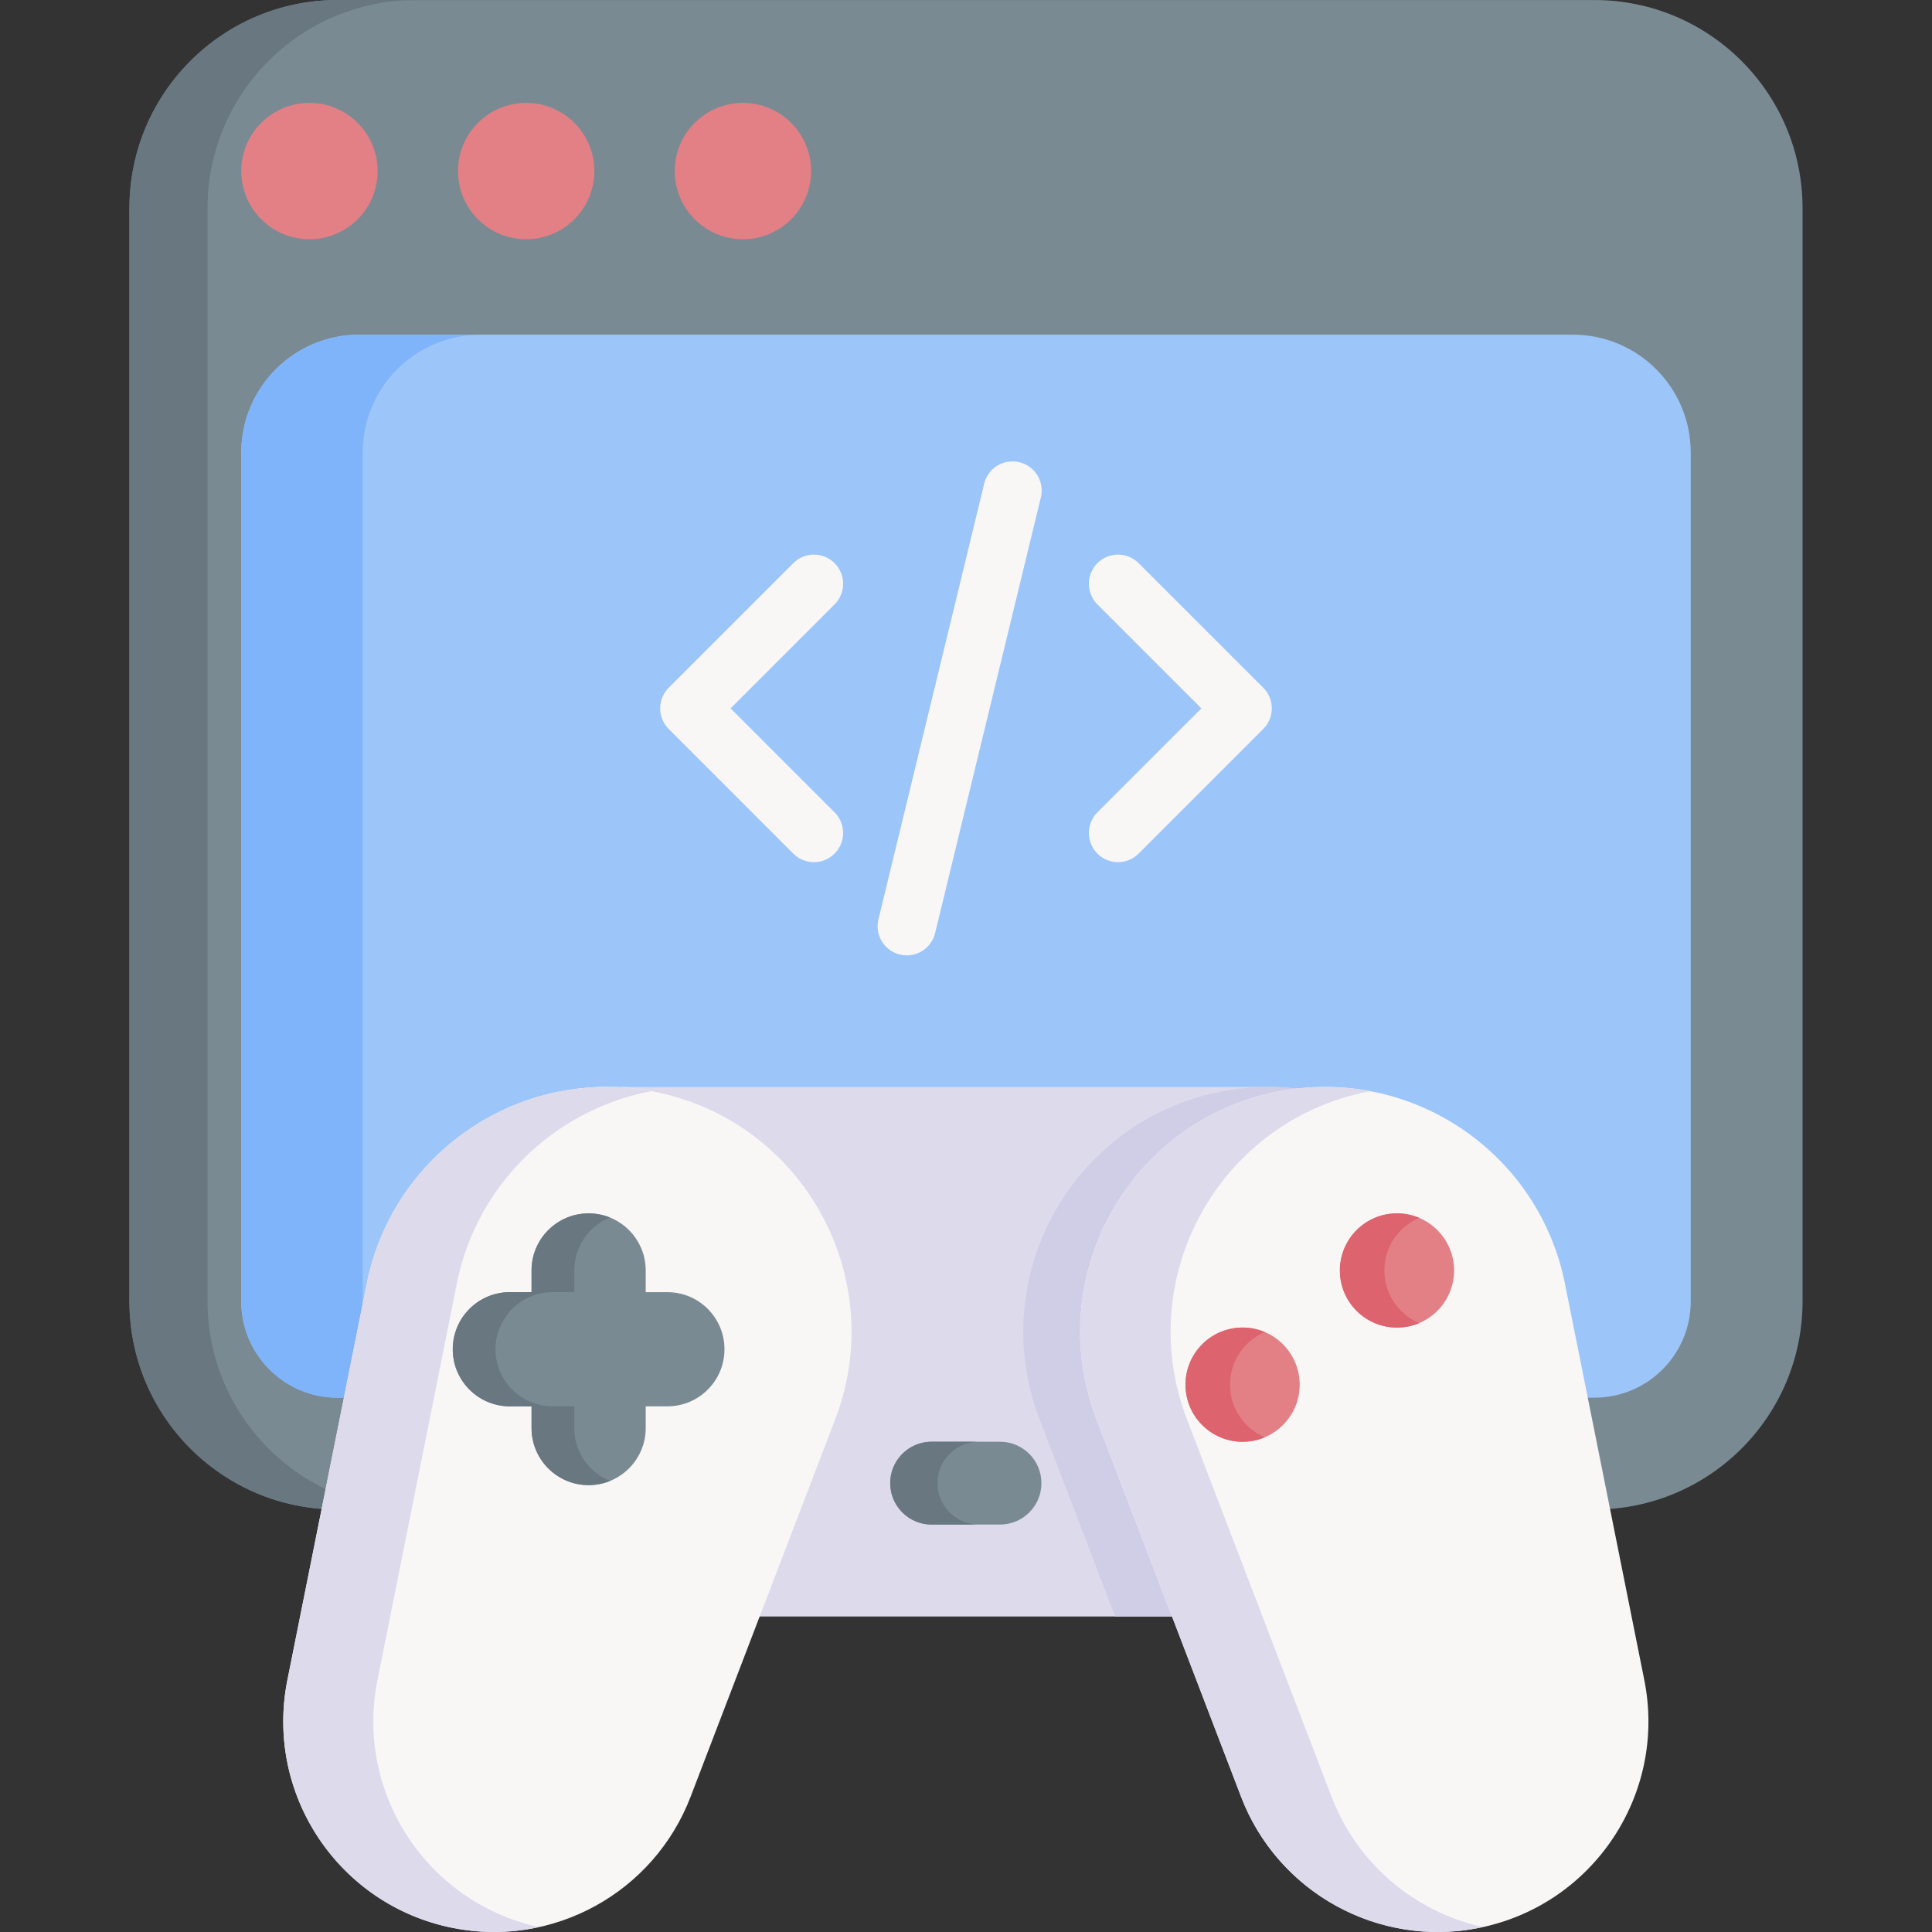
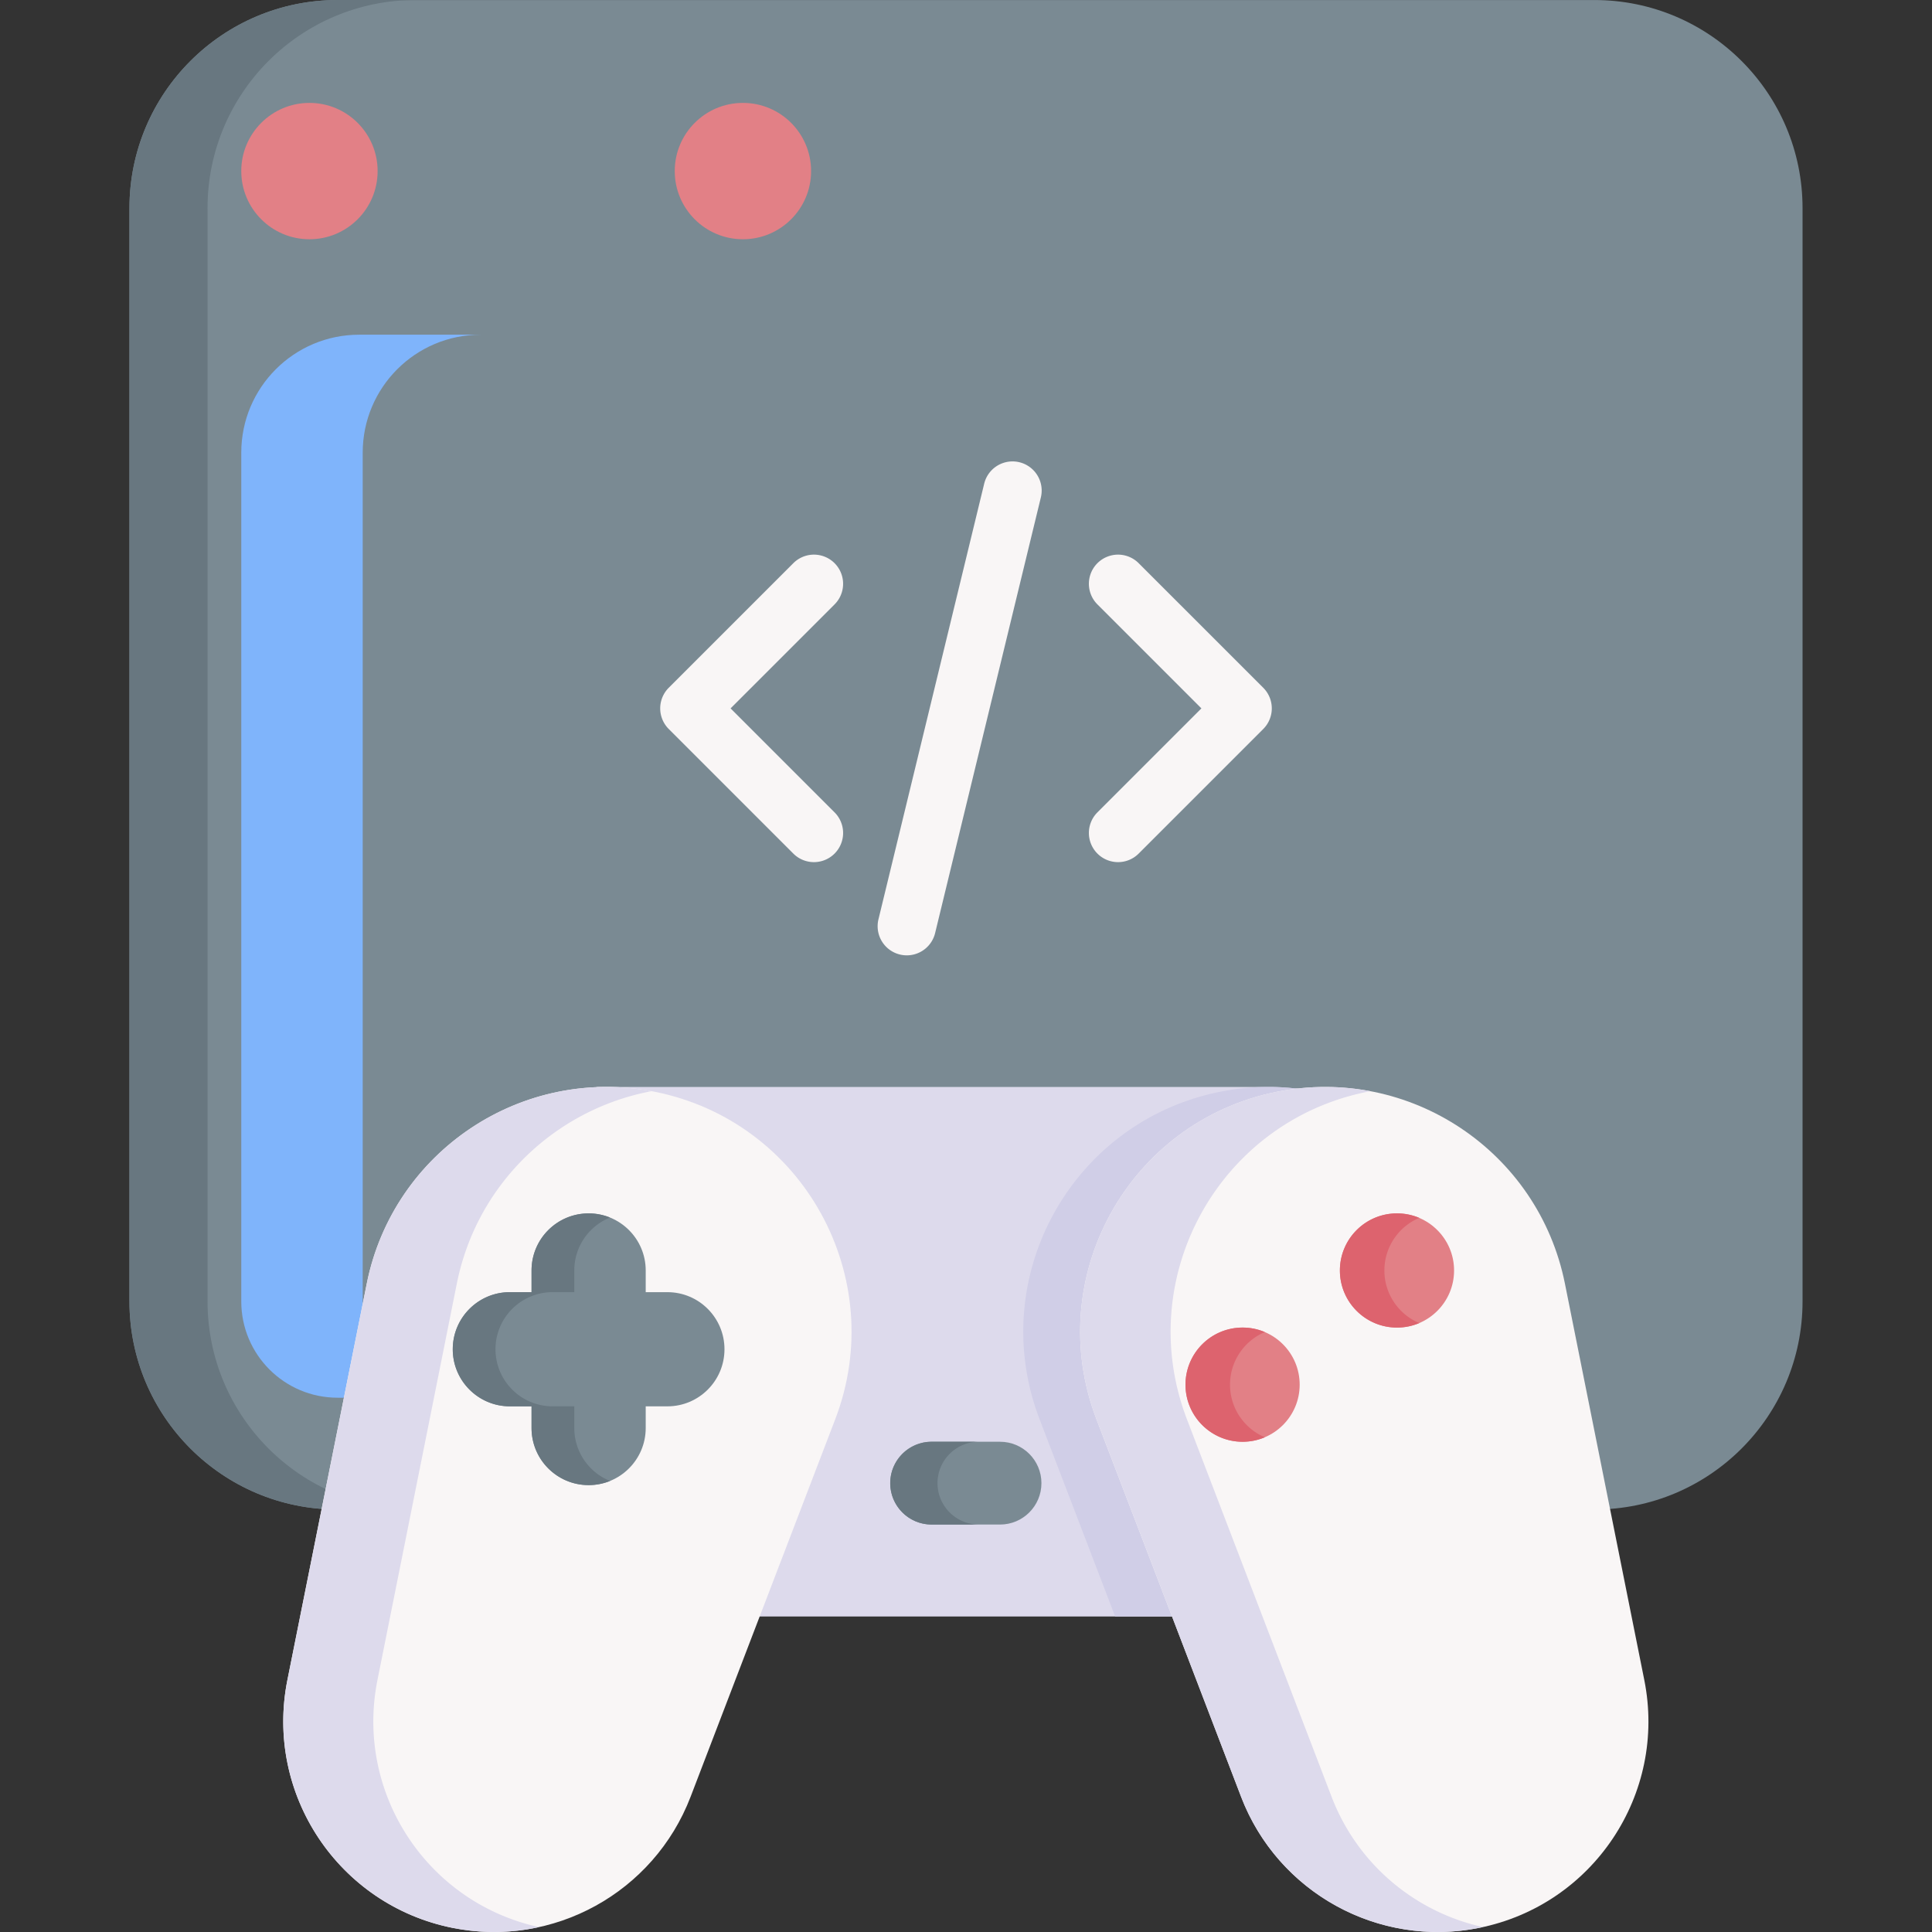
<svg xmlns="http://www.w3.org/2000/svg" version="1.1" width="512" height="512" x="0" y="0" viewBox="0 0 512 512" style="enable-background:new 0 0 512 512" xml:space="preserve" id="SVG 13" class="">
  <rect x="0" y="0" width="512" height="512" fill="#333333" stroke="none" />
  <g>
    <path fill="#7a8a93" d="M422.533 400.035H89.467c-30.465 0-55.162-24.697-55.162-55.162V55.169C34.305 24.704 59.002.007 89.467.007h333.066c30.465 0 55.162 24.697 55.162 55.162v289.704c0 30.465-24.697 55.162-55.162 55.162z" opacity="1" data-original="#7a8a93" class="" />
    <path fill="#687780" d="M110.168 400.028H89.474c-30.474 0-55.169-24.695-55.169-55.159v-289.7C34.305 24.705 59 0 89.474 0h20.694C79.694 0 54.999 24.705 54.999 55.169V344.87c0 30.463 24.695 55.158 55.169 55.158z" opacity="1" data-original="#687780" />
-     <path fill="#9cc6fa" d="M448.061 119.953v224.922c0 14.097-11.428 25.525-25.525 25.525H89.464c-14.097 0-25.525-11.428-25.525-25.525V119.953c0-17.263 13.995-31.258 31.258-31.258h321.607c17.263 0 31.257 13.995 31.257 31.258z" opacity="1" data-original="#9cc6fa" class="" />
    <path fill="#7fb4fb" d="M121.646 370.409H89.464c-14.096 0-25.525-11.429-25.525-25.525V119.953c0-17.257 13.997-31.254 31.254-31.254h32.182c-17.267 0-31.254 13.997-31.254 31.254v224.931c.001 14.096 11.429 25.525 25.525 25.525z" opacity="1" data-original="#7fb4fb" />
    <g fill="#e28086">
      <circle cx="82.006" cy="45.337" r="18.067" fill="#e28086" opacity="1" data-original="#e28086" class="" />
-       <circle cx="139.443" cy="45.337" r="18.067" fill="#e28086" opacity="1" data-original="#e28086" class="" />
      <circle cx="196.881" cy="45.337" r="18.067" fill="#e28086" opacity="1" data-original="#e28086" class="" />
    </g>
    <g fill="#f9f6f6">
      <path d="M215.706 228.473a7.702 7.702 0 0 1-5.464-2.263l-33.018-33.018a7.726 7.726 0 0 1 0-10.926l33.018-33.018a7.726 7.726 0 1 1 10.927 10.926l-27.555 27.555 27.555 27.555a7.726 7.726 0 0 1-5.463 13.189zM296.294 228.473a7.726 7.726 0 0 1-5.464-13.189l27.555-27.555-27.555-27.555a7.726 7.726 0 1 1 10.927-10.926l33.018 33.018a7.726 7.726 0 0 1 0 10.926l-33.018 33.018a7.7 7.7 0 0 1-5.463 2.263zM240.315 253.177a7.726 7.726 0 0 1-7.514-9.551l28.02-115.442a7.726 7.726 0 1 1 15.016 3.645l-28.02 115.442a7.728 7.728 0 0 1-7.502 5.906z" fill="#f9f6f6" opacity="1" data-original="#f9f6f6" class="" />
    </g>
    <path fill="#dddaec" d="m351.734 289.968-41.135 138.424h-109.28l-43.257-140.288v-.052h178.075a64.297 64.297 0 0 1 15.597 1.916z" opacity="1" data-original="#dddaec" class="" />
    <path fill="#d0cee7" d="m351.734 289.968-41.135 138.424h-15.071l-20.026-52.271c-14.371-37.498 8.447-78.911 47.831-86.792a64.823 64.823 0 0 1 12.805-1.277 64.295 64.295 0 0 1 15.596 1.916z" opacity="1" data-original="#d0cee7" />
    <path fill="#f9f6f6" d="M173.517 289.326c-35.121-7.032-69.292 15.738-76.324 50.859l-21.03 105.031c-6.052 30.228 13.546 59.639 43.774 65.691 26.69 5.344 53.343-9.343 63.083-34.761l38.325-100.025c14.368-37.5-8.452-78.911-47.828-86.795z" opacity="1" data-original="#f9f6f6" class="" />
    <path fill="#dddaec" d="M142.845 510.697a54.939 54.939 0 0 1-11.919 1.3c-3.634 0-7.305-.357-10.985-1.089-30.227-6.051-49.826-35.463-43.775-65.69l21.027-105.034c6.976-34.84 40.663-57.524 75.485-51.016-25.229 4.742-46.274 24.304-51.62 51.016l-21.027 105.034c-5.987 29.906 13.136 59.007 42.814 65.479z" opacity="1" data-original="#dddaec" class="" />
    <path fill="#f9f6f6" d="M338.401 289.326c35.121-7.032 69.292 15.738 76.324 50.859l21.03 105.031c6.052 30.228-13.546 59.639-43.774 65.691-26.69 5.344-53.343-9.343-63.083-34.761l-38.325-100.025c-14.367-37.5 8.452-78.911 47.828-86.795z" opacity="1" data-original="#f9f6f6" class="" />
    <path fill="#dddaec" d="M393.014 510.692c-.34.072-.69.144-1.04.216A55.523 55.523 0 0 1 380.982 512c-22.715 0-43.689-13.938-52.085-35.85l-38.322-100.029c-14.371-37.498 8.447-78.911 47.82-86.792 8.437-1.689 16.812-1.659 24.776-.144-.268.041-.525.093-.793.144-39.373 7.881-62.191 49.294-47.831 86.792L352.88 476.15c6.89 17.997 22.271 30.617 40.134 34.542z" opacity="1" data-original="#dddaec" class="" />
    <path fill="#7a8a93" d="M176.865 342.436h-5.744v-5.744c0-8.356-6.774-15.13-15.13-15.13s-15.13 6.774-15.13 15.13v5.744h-5.744c-8.356 0-15.13 6.774-15.13 15.13 0 8.356 6.774 15.13 15.13 15.13h5.744v5.744c0 8.356 6.774 15.13 15.13 15.13s15.13-6.774 15.13-15.13v-5.744h5.744c8.356 0 15.13-6.774 15.13-15.13 0-8.357-6.774-15.13-15.13-15.13z" opacity="1" data-original="#7a8a93" class="" />
    <path fill="#687780" d="M161.658 392.47a15.123 15.123 0 0 1-5.666 1.099c-8.358 0-15.123-6.774-15.123-15.132v-5.749h-5.749c-4.174 0-7.964-1.694-10.701-4.431s-4.431-6.509-4.431-10.692c0-8.358 6.774-15.132 15.132-15.132h5.749v-5.749c0-8.349 6.765-15.123 15.123-15.123 2.005 0 3.918.394 5.666 1.099-5.547 2.234-9.465 7.671-9.465 14.024v5.749h-5.749c-8.358 0-15.132 6.774-15.132 15.132 0 4.183 1.693 7.955 4.431 10.692s6.518 4.431 10.701 4.431h5.749v5.749c-.001 6.353 3.917 11.79 9.465 14.033z" opacity="1" data-original="#687780" />
    <circle cx="370.215" cy="336.692" r="15.13" fill="#e28086" opacity="1" data-original="#e28086" class="" />
    <circle cx="329.297" cy="366.951" r="15.13" fill="#e28086" opacity="1" data-original="#e28086" class="" />
    <path fill="#dd636e" d="M376.113 350.63a15.065 15.065 0 0 1-5.895 1.19c-8.358 0-15.132-6.774-15.132-15.132s6.774-15.132 15.132-15.132c2.087 0 4.083.421 5.895 1.19-5.428 2.298-9.236 7.68-9.236 13.942 0 6.261 3.808 11.644 9.236 13.942zM335.195 380.893a15.069 15.069 0 0 1-5.895 1.19c-8.358 0-15.132-6.774-15.132-15.132s6.774-15.132 15.132-15.132c2.087 0 4.083.421 5.895 1.19-5.419 2.298-9.227 7.68-9.227 13.942-.001 6.262 3.807 11.644 9.227 13.942z" opacity="1" data-original="#dd636e" />
    <path fill="#7a8a93" d="M265.019 404.021h-18.128c-6.059 0-10.97-4.911-10.97-10.97 0-6.059 4.911-10.97 10.97-10.97h18.128c6.059 0 10.97 4.911 10.97 10.97 0 6.059-4.911 10.97-10.97 10.97z" opacity="1" data-original="#7a8a93" class="" />
    <path fill="#687780" d="M259.428 404.018h-12.532c-6.06 0-10.976-4.907-10.976-10.967 0-3.03 1.227-5.776 3.213-7.763a10.947 10.947 0 0 1 7.763-3.213h12.532c-3.03 0-5.776 1.227-7.763 3.213a10.947 10.947 0 0 0-3.213 7.763c.001 6.06 4.916 10.967 10.976 10.967z" opacity="1" data-original="#687780" />
  </g>
</svg>